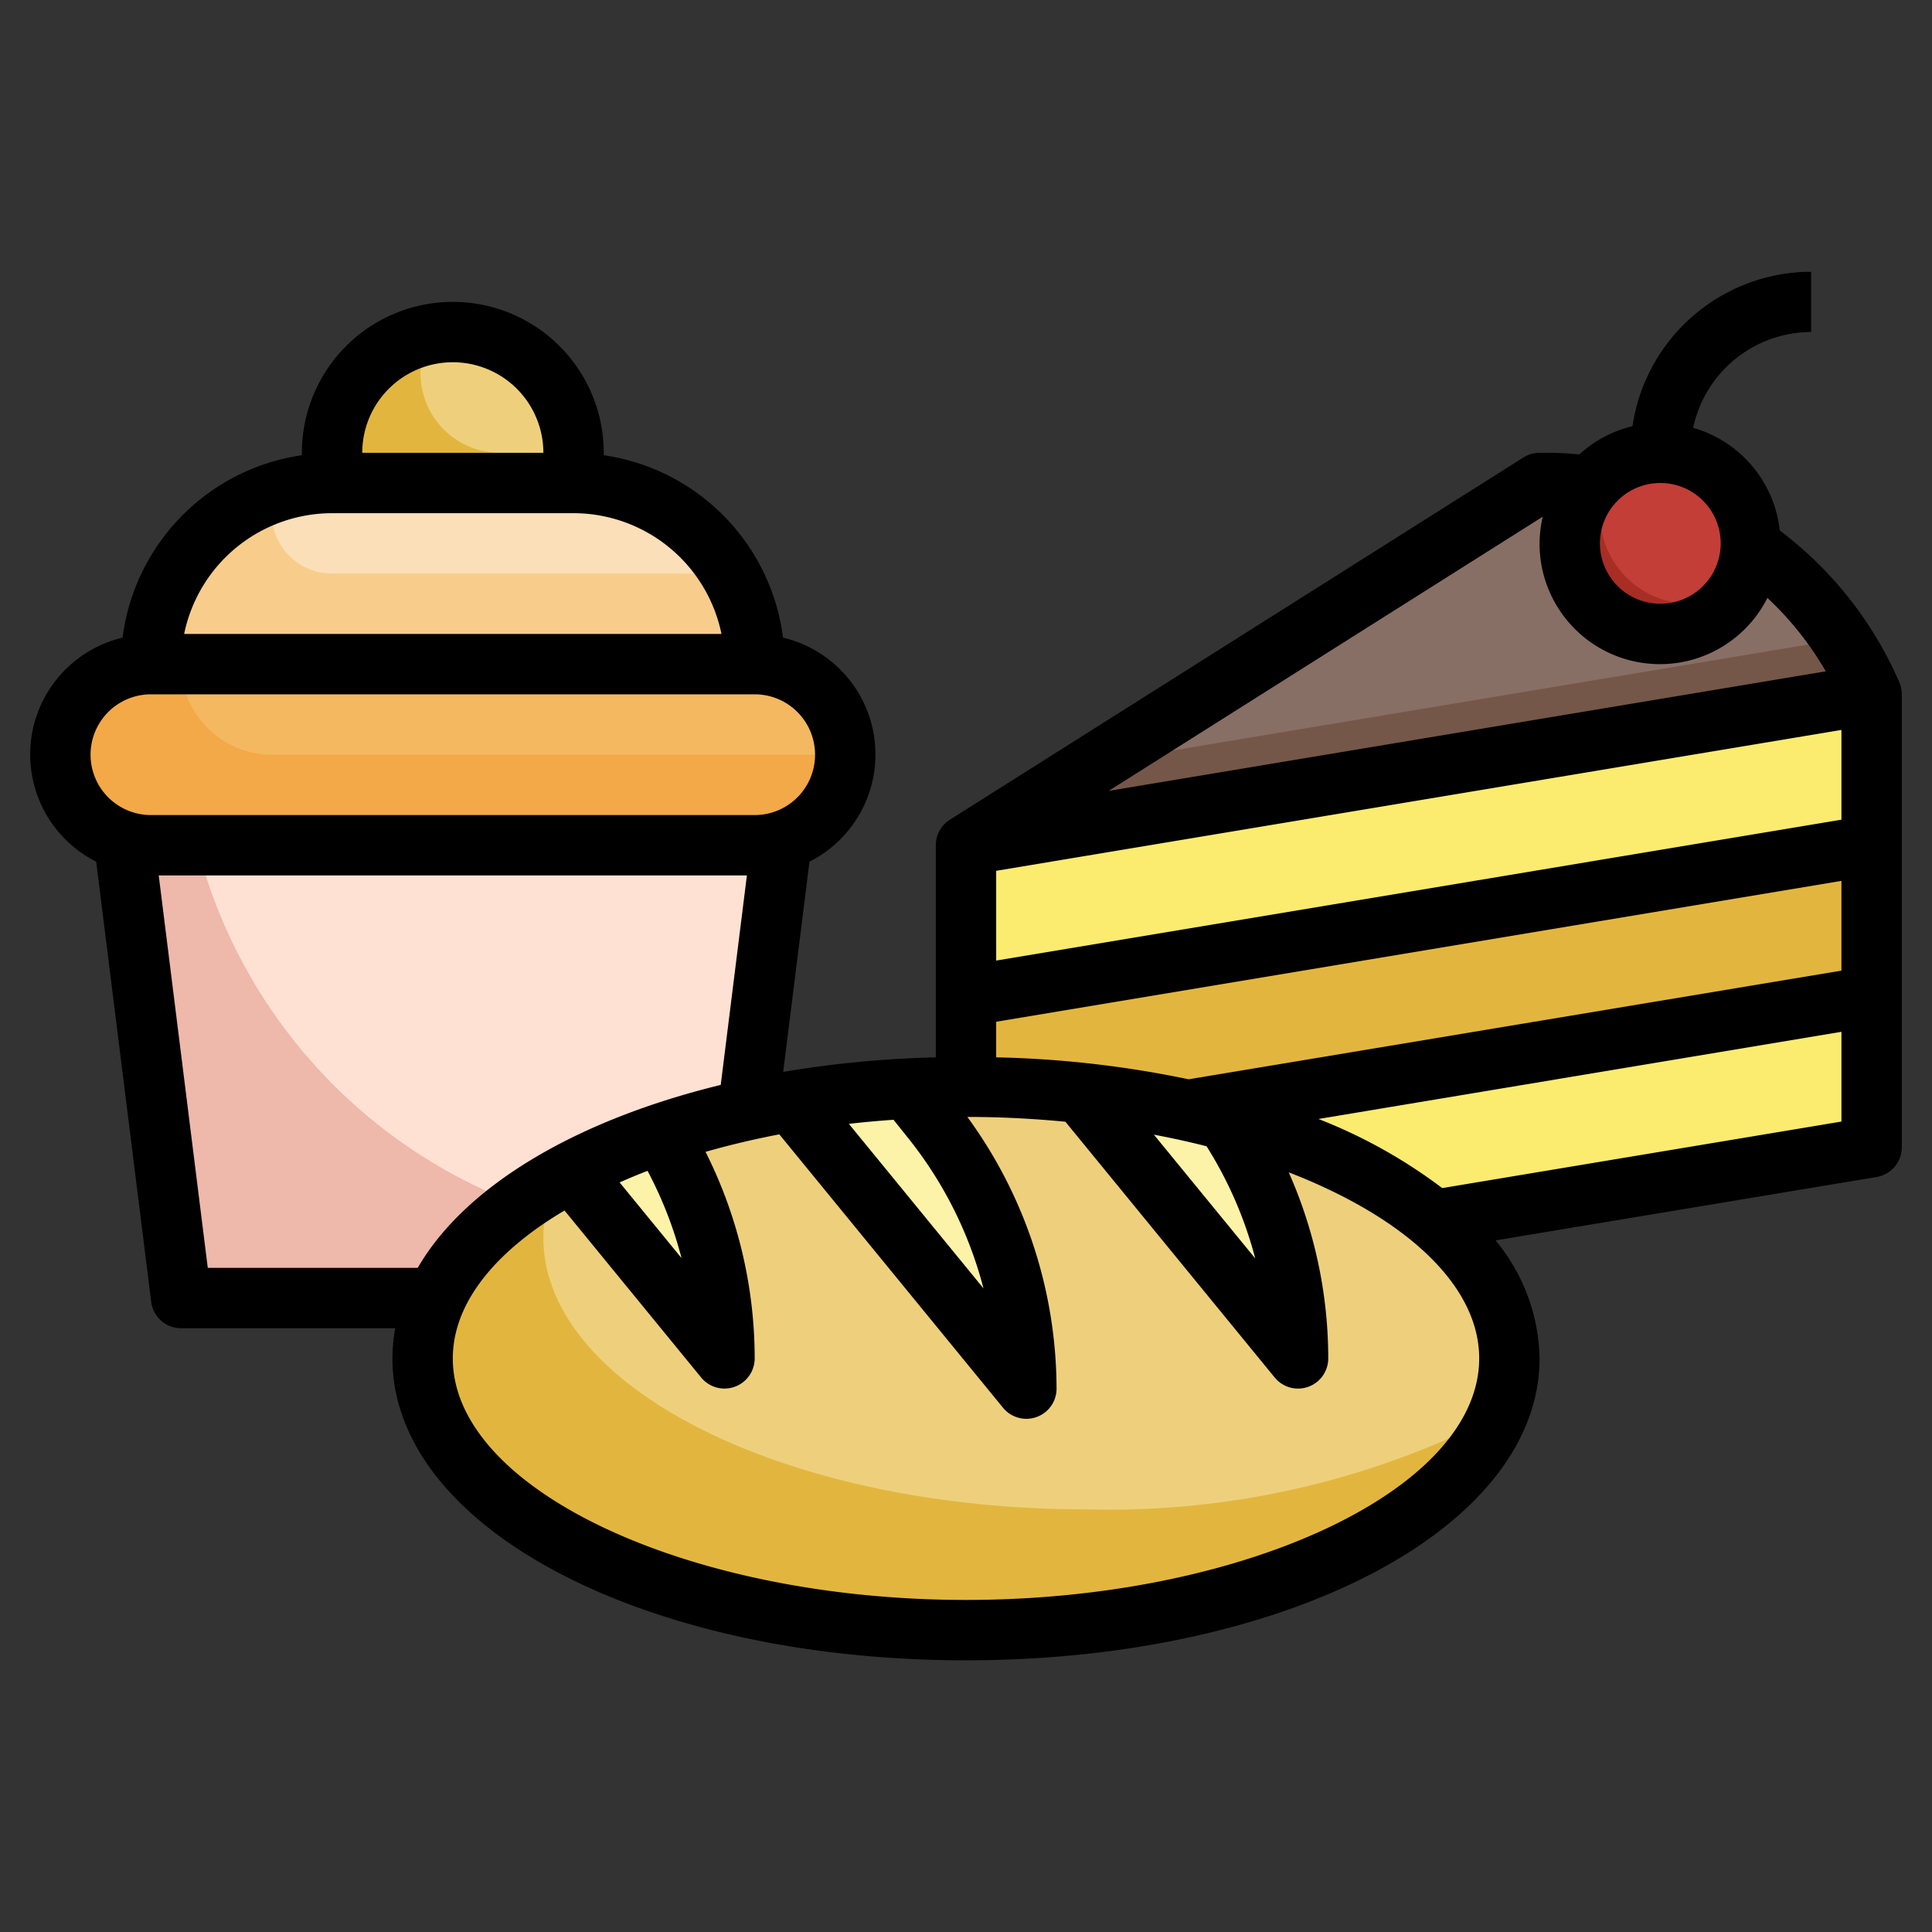
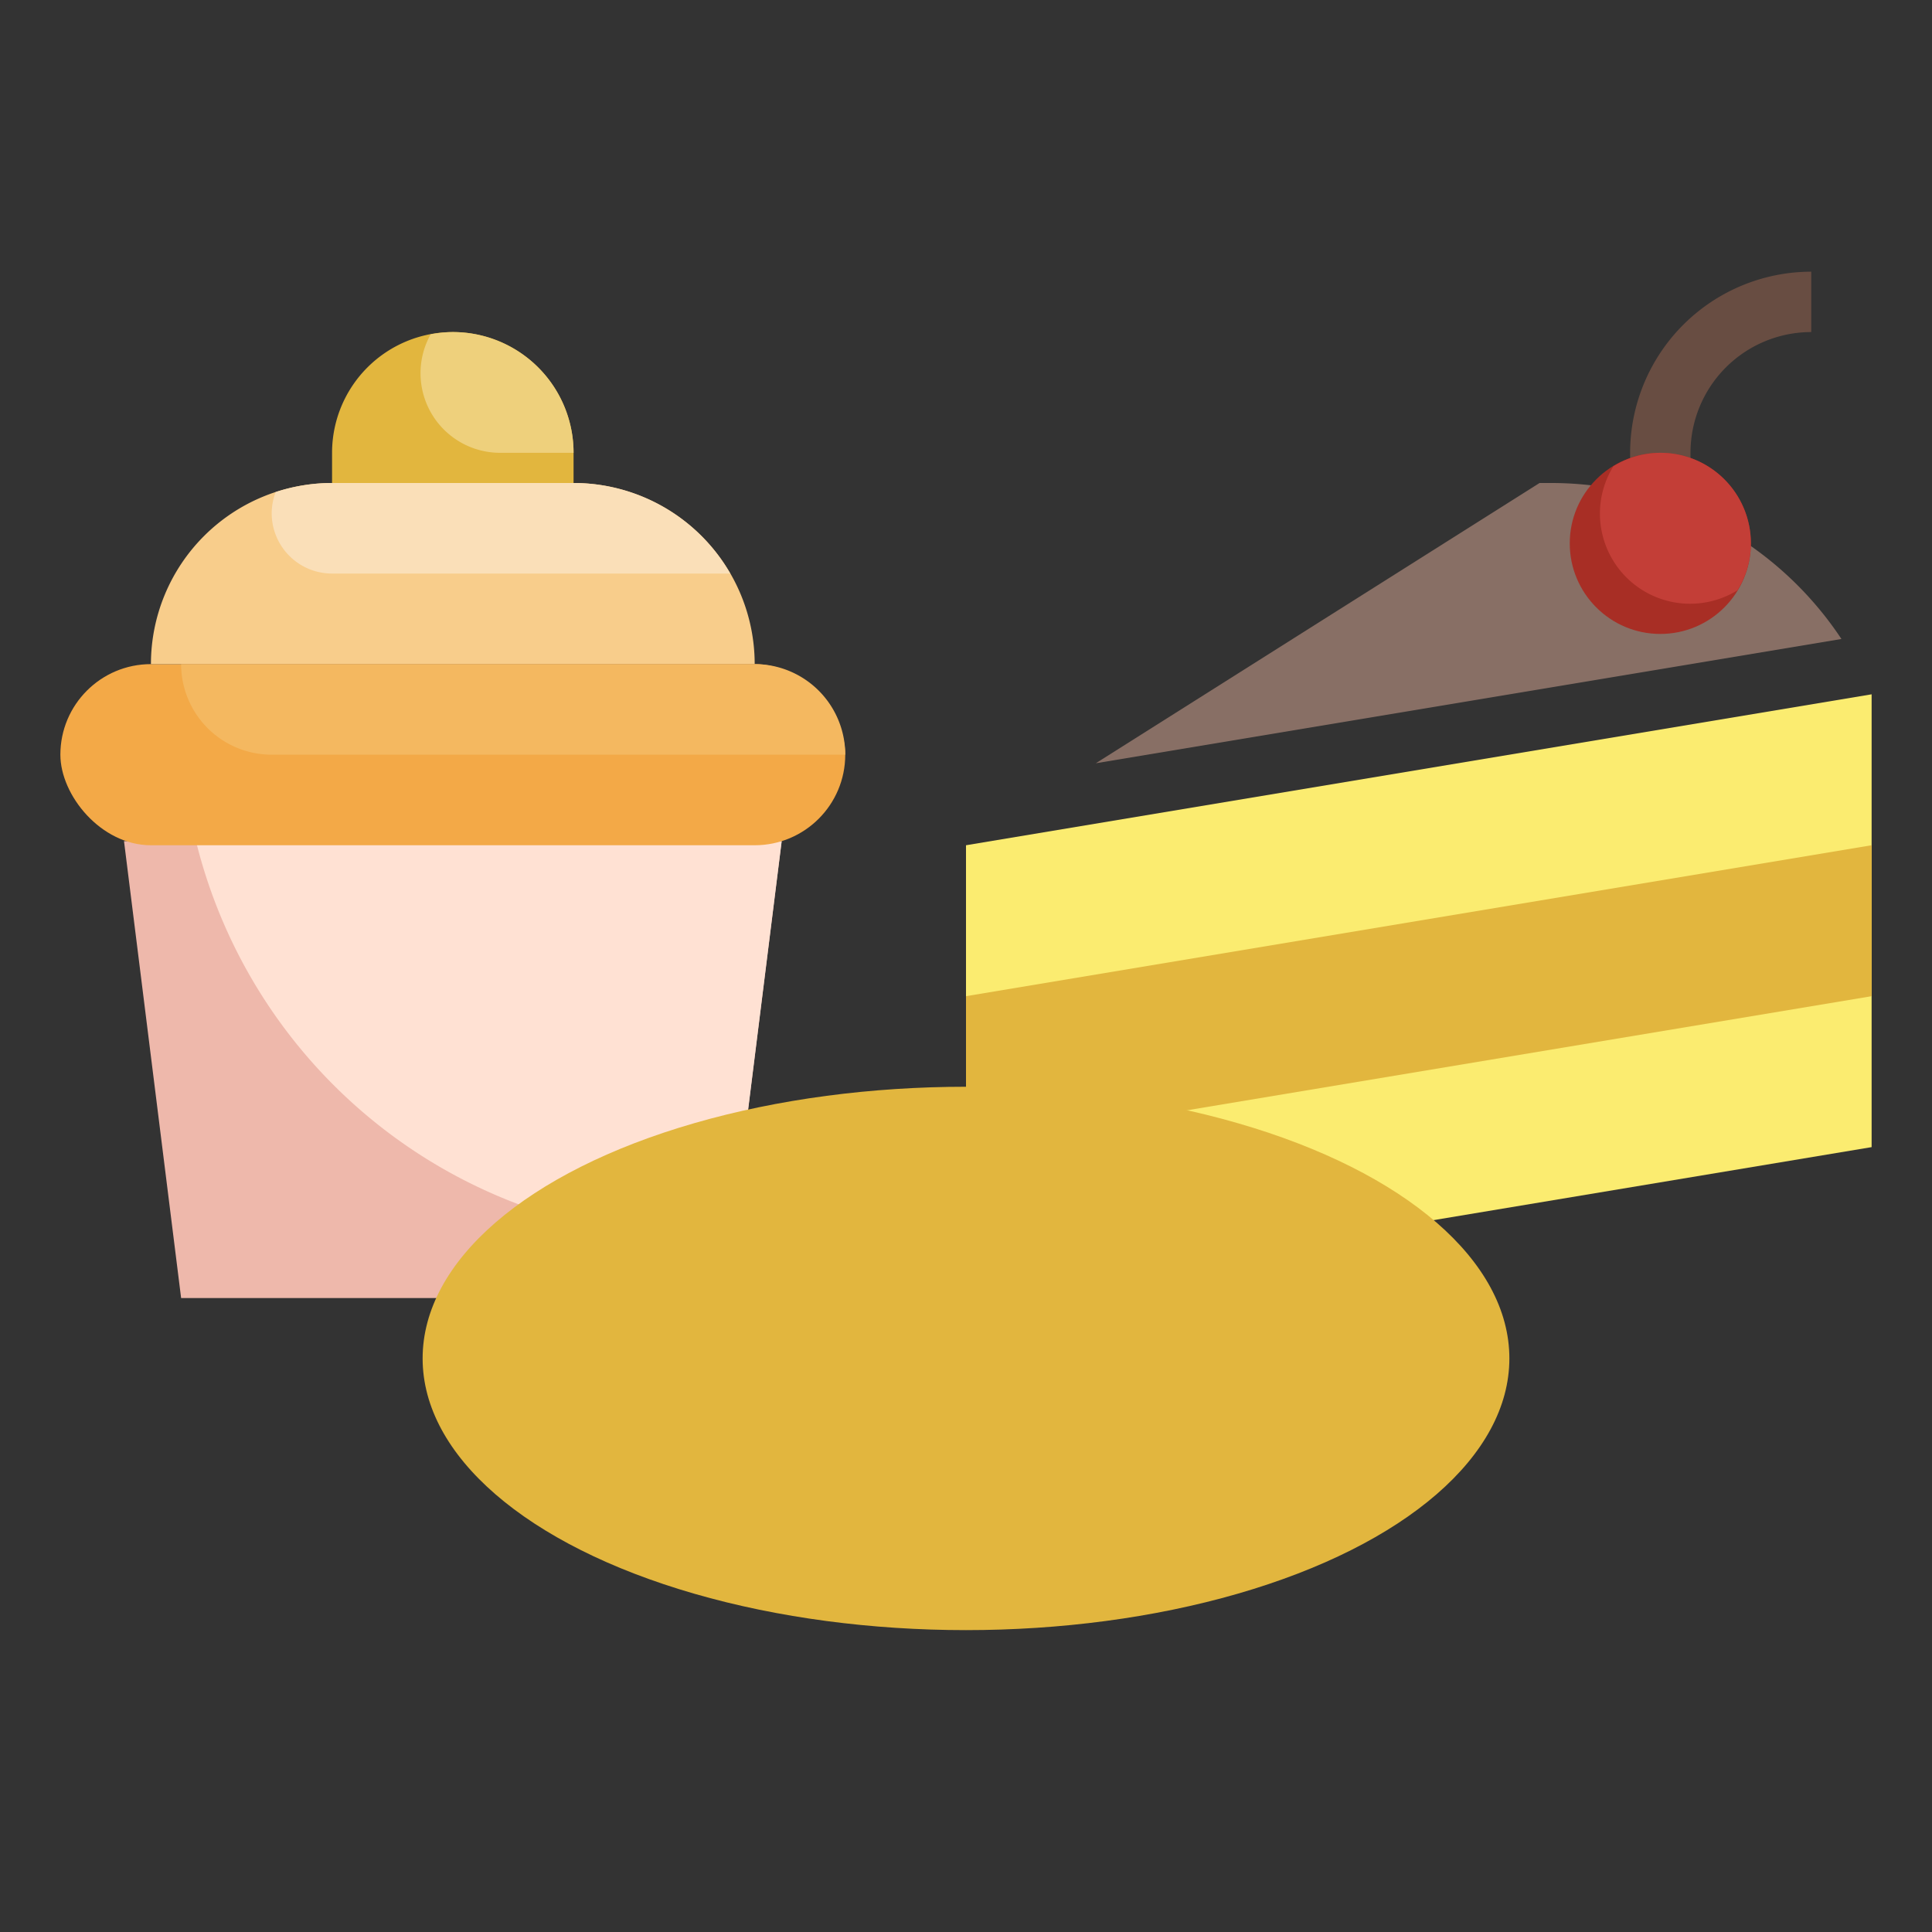
<svg xmlns="http://www.w3.org/2000/svg" version="1.1" width="512" height="512" x="0" y="0" viewBox="0 0 64 64" style="enable-background:new 0 0 512 512" xml:space="preserve" class="">
  <rect x="0" y="0" width="64" height="64" fill="#333333" stroke="none" />
  <g>
    <g data-name="Layer 5">
      <path fill="#684d42" d="M56 17h-2v-2a6.007 6.007 0 0 1 6-6v2a4 4 0 0 0-4 4z" opacity="1" data-original="#684d42" />
      <path fill="#fbec70" d="m62 38-30 5V28l30-5z" opacity="1" data-original="#fbec70" />
-       <path fill="#745749" d="m32 28 19-12h.384A11.551 11.551 0 0 1 62 23z" opacity="1" data-original="#745749" />
      <path fill="#e2b63e" d="m62 33-30 5v-5l30-5z" opacity="1" data-original="#e2b63e" />
      <path fill="#eeb8ab" d="M25.892 27.865 24 43H6L4.108 27.865" opacity="1" data-original="#eeb8ab" />
      <path fill="#ffe1d3" d="M23.253 41h1l1.642-13.135H6.492A17.27 17.27 0 0 0 23.253 41z" opacity="1" data-original="#ffe1d3" />
      <rect width="26" height="6" x="2" y="22" fill="#f3a947" rx="3" opacity="1" data-original="#f3a947" />
      <path fill="#f8cd8b" d="M5 22a6 6 0 0 1 6-6h8a6 6 0 0 1 6 6" opacity="1" data-original="#f8cd8b" />
      <path fill="#e2b63e" d="M11 16v-1a4 4 0 0 1 4-4 4 4 0 0 1 4 4v1" opacity="1" data-original="#e2b63e" />
-       <path fill="#745749" d="m30.05 36.06-.01-.01" opacity="1" data-original="#745749" />
      <path fill="#f4b860" d="M25 22H6a3 3 0 0 0 3 3h19a3 3 0 0 0-3-3z" opacity="1" data-original="#f4b860" />
      <path fill="#fadfb8" d="M19 16h-8a5.971 5.971 0 0 0-1.867.3A1.979 1.979 0 0 0 9 17a2 2 0 0 0 2 2h13.191A5.994 5.994 0 0 0 19 16z" opacity="1" data-original="#fadfb8" />
      <path fill="#eed07c" d="M15 11a4.021 4.021 0 0 0-.733.074A2.637 2.637 0 0 0 16.542 15H19a4 4 0 0 0-4-4z" opacity="1" data-original="#eed07c" />
      <path fill="#886f65" d="M51.384 16H51l-14.7 9.284L61 21.167A11.545 11.545 0 0 0 51.384 16z" opacity="1" data-original="#886f65" class="" />
      <circle cx="55" cy="18" r="3" fill="#a82e25" opacity="1" data-original="#a82e25" />
      <path fill="#c33e37" d="M55 15a2.974 2.974 0 0 0-1.554.446A2.967 2.967 0 0 0 53 17a2.986 2.986 0 0 0 4.554 2.555A2.968 2.968 0 0 0 58 18a3 3 0 0 0-3-3z" opacity="1" data-original="#c33e37" />
      <ellipse cx="32" cy="45" fill="#e2b63e" rx="18" ry="9" opacity="1" data-original="#e2b63e" />
-       <path fill="#eed07c" d="M32 36a28.015 28.015 0 0 0-13.6 3.115A4.769 4.769 0 0 0 18 41c0 4.971 8.059 9 18 9a28.015 28.015 0 0 0 13.6-3.114A4.77 4.77 0 0 0 50 45c0-4.97-8.059-9-18-9z" opacity="1" data-original="#eed07c" />
      <g fill="#fdf3a8">
-         <path d="m43 45-7.2-8.8a31.254 31.254 0 0 1 4.82.9A14.37 14.37 0 0 1 43 45zM34 46l-7.79-9.52a31.092 31.092 0 0 1 3.84-.42l.83 1.04A14.194 14.194 0 0 1 34 46zM24 45l-5.07-6.18a19.031 19.031 0 0 1 2.98-1.27l.01.031A14.291 14.291 0 0 1 24 45z" fill="#fdf3a8" opacity="1" data-original="#fdf3a8" />
-       </g>
-       <path d="M58.957 17.573a3.984 3.984 0 0 0-2.868-3.4A4.006 4.006 0 0 1 60 11V9a6 6 0 0 0-5.928 5.12 3.973 3.973 0 0 0-1.754.933c-.311-.023-.618-.053-.934-.053H51a1.008 1.008 0 0 0-.534.154l-19 12A1 1 0 0 0 31 28v7.026a35.4 35.4 0 0 0-5.056.482l.871-6.964a3.977 3.977 0 0 0-.876-7.421A7 7 0 0 0 20 15.08V15a5 5 0 0 0-10 0v.08a7 7 0 0 0-5.939 6.043 3.977 3.977 0 0 0-.875 7.421l1.822 14.58A1 1 0 0 0 6 44h7.093A5.654 5.654 0 0 0 13 45c0 5.607 8.346 10 19 10s19-4.393 19-10a6.283 6.283 0 0 0-1.458-3.91l12.623-2.1A1 1 0 0 0 63 38V23a.989.989 0 0 0-.081-.394 12.53 12.53 0 0 0-3.962-5.033zM61 32.153l-21.625 3.6A34.627 34.627 0 0 0 33 35.026v-1.179l28-4.667zm-19.419 9.534-3.357-4.1c.6.114 1.182.24 1.745.385a13.219 13.219 0 0 1 1.612 3.715zM30.1 37.72a13.313 13.313 0 0 1 2.479 4.959l-4.459-5.45c.486-.056.979-.1 1.479-.135zM61 27.153 33 31.82v-2.973l28-4.667zM55 16a2 2 0 1 1-2 2 2 2 0 0 1 2-2zm-3.894 1.116A3.961 3.961 0 0 0 51 18a3.987 3.987 0 0 0 7.548 1.807 10.525 10.525 0 0 1 1.933 2.432L36.725 26.2zM15 12a3 3 0 0 1 3 3h-6a3 3 0 0 1 3-3zm-4 5h8a5.009 5.009 0 0 1 4.9 4H6.1a5.009 5.009 0 0 1 4.9-4zm-6 6h20a2 2 0 0 1 0 4H5a2 2 0 0 1 0-4zm1.883 19L5.258 29h19.484l-.867 6.939c-4.8 1.17-8.47 3.349-10.037 6.061zm15.7-.316-2.058-2.515c.3-.131.606-.261.926-.383a13.3 13.3 0 0 1 1.128 2.898zM32 53c-9.215 0-17-3.664-17-8 0-1.831 1.4-3.538 3.7-4.9l4.53 5.536A1 1 0 0 0 25 45a15.238 15.238 0 0 0-1.628-6.844c.78-.222 1.594-.417 2.444-.579l7.41 9.056A1 1 0 0 0 35 46a15.3 15.3 0 0 0-2.955-9c1.108 0 2.193.057 3.248.159l6.933 8.473A1 1 0 0 0 44 45a15.2 15.2 0 0 0-1.309-6.165C46.514 40.316 49 42.55 49 45c0 4.336-7.785 8-17 8zm15.776-13.643a17.1 17.1 0 0 0-4.1-2.289L61 34.18v2.973z" fill="#000000" opacity="1" data-original="#000000" class="" />
+         </g>
    </g>
  </g>
</svg>